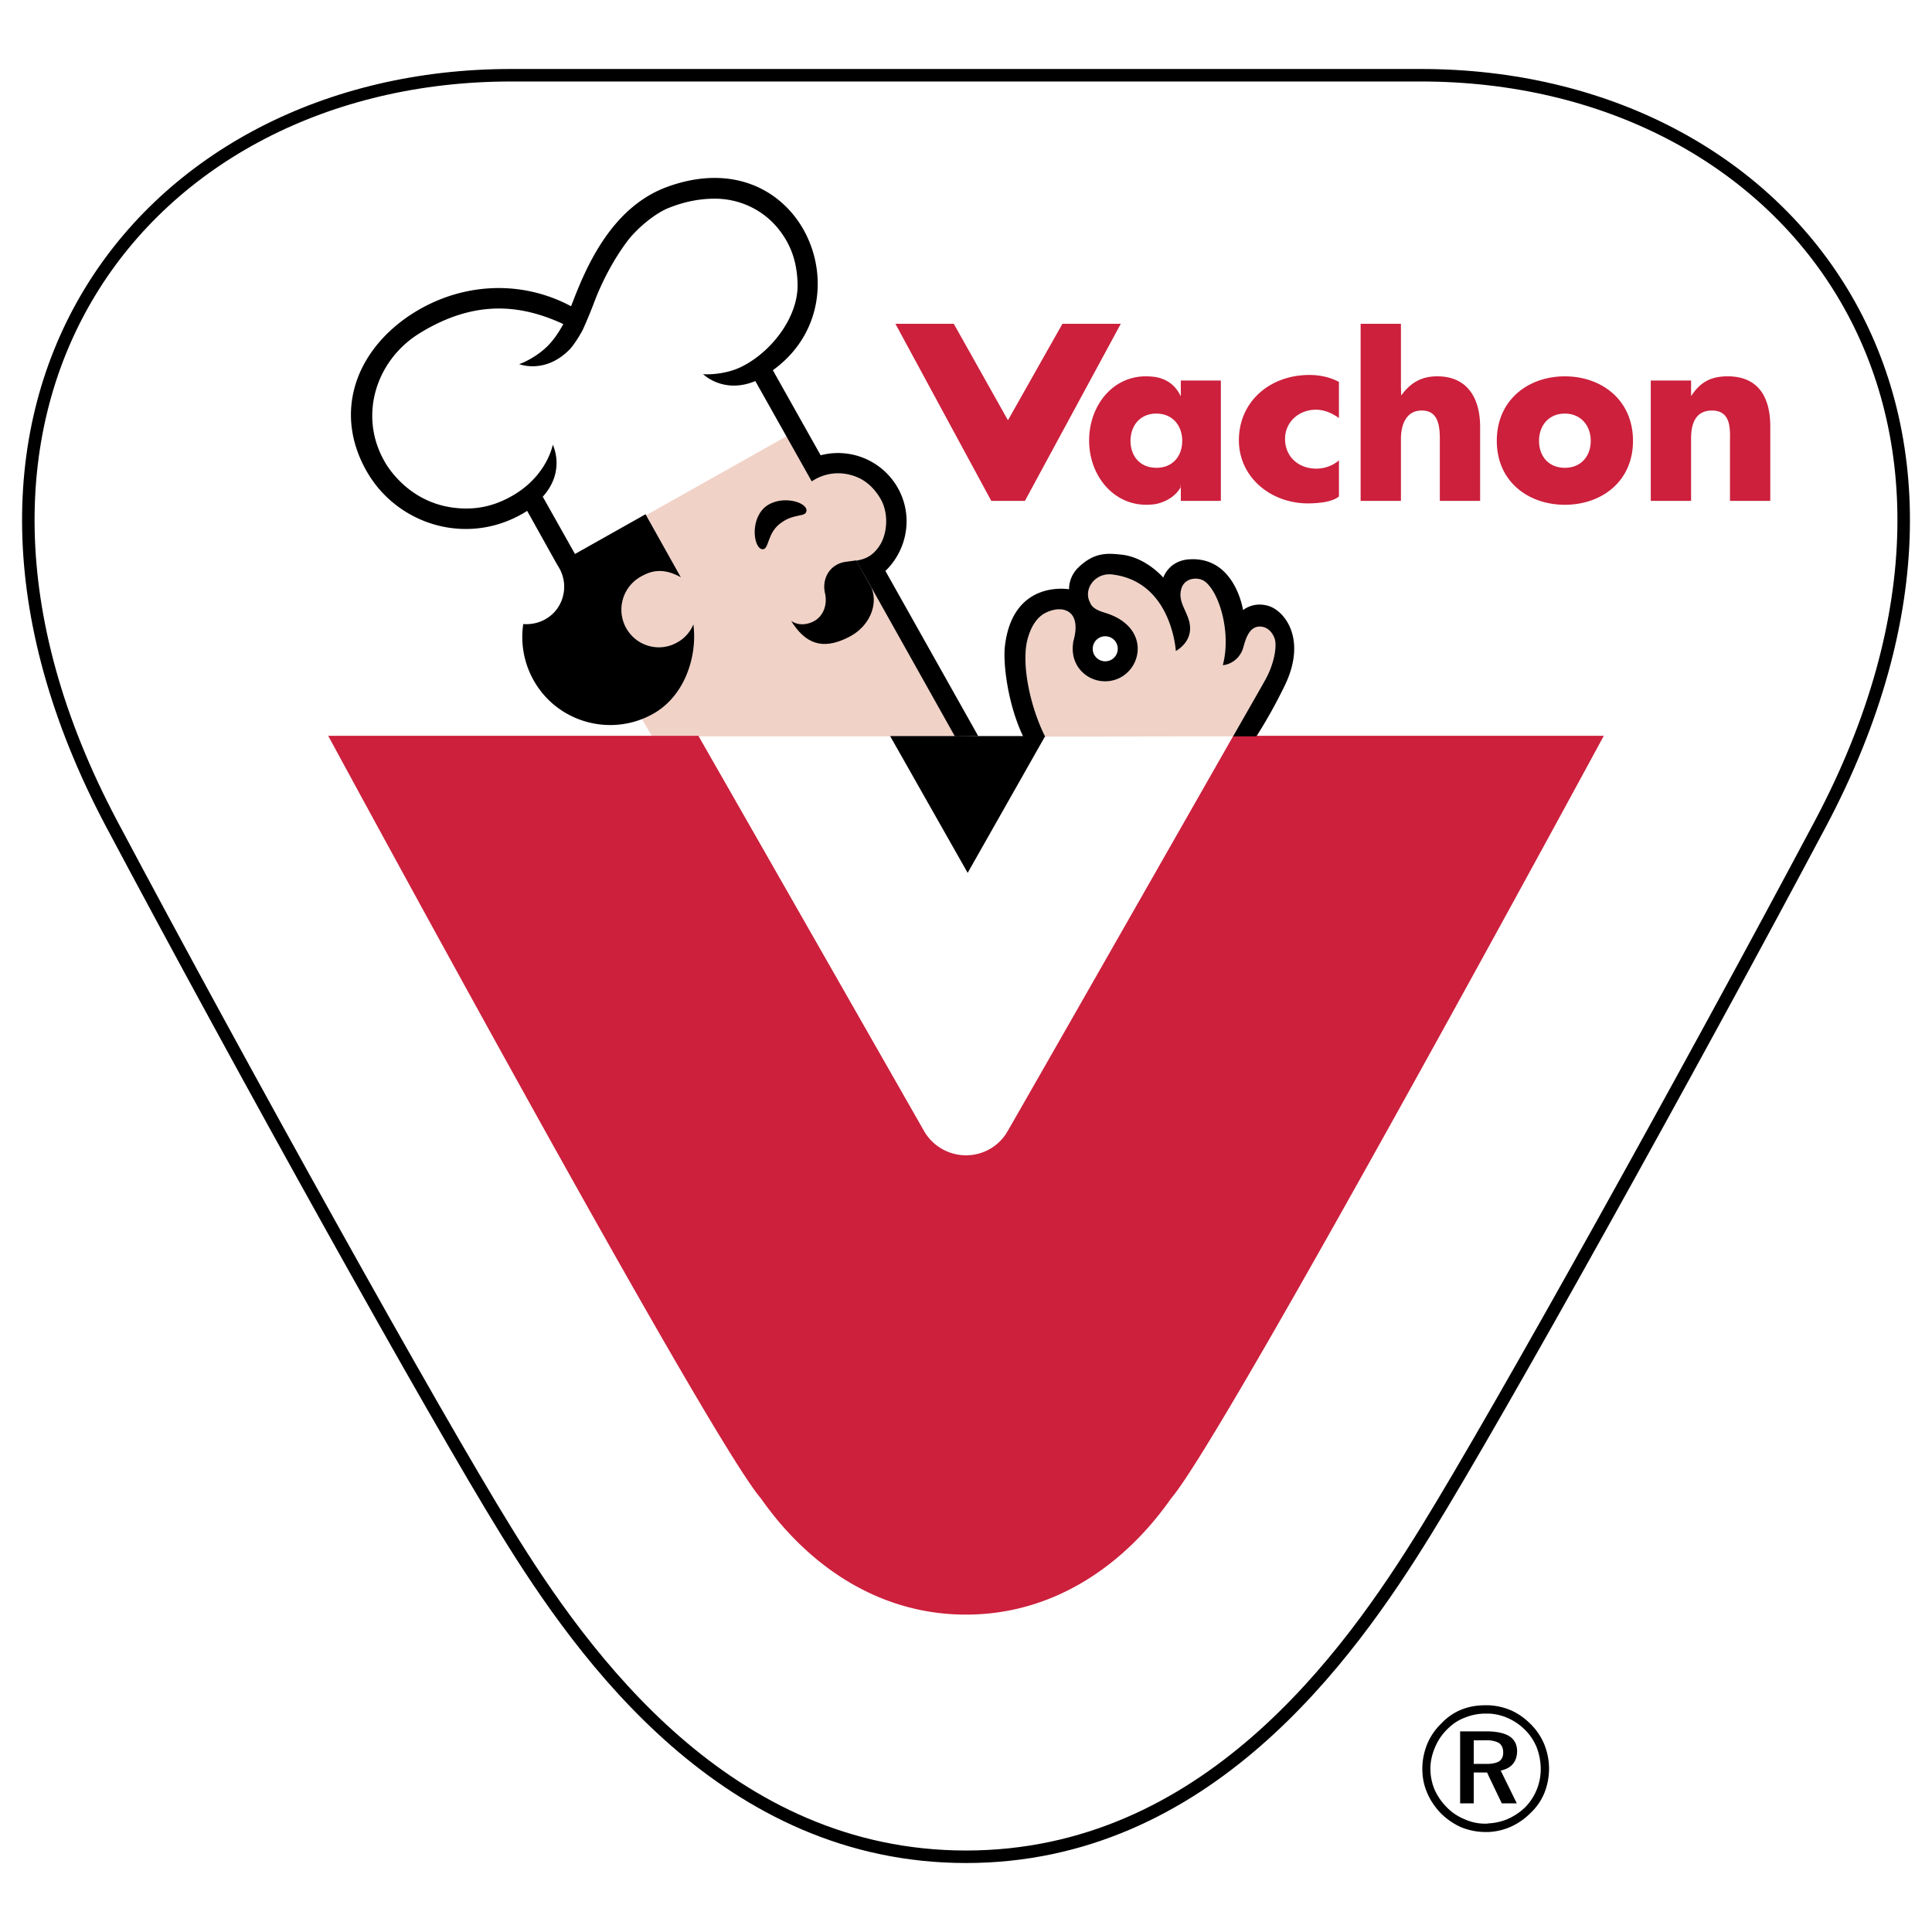
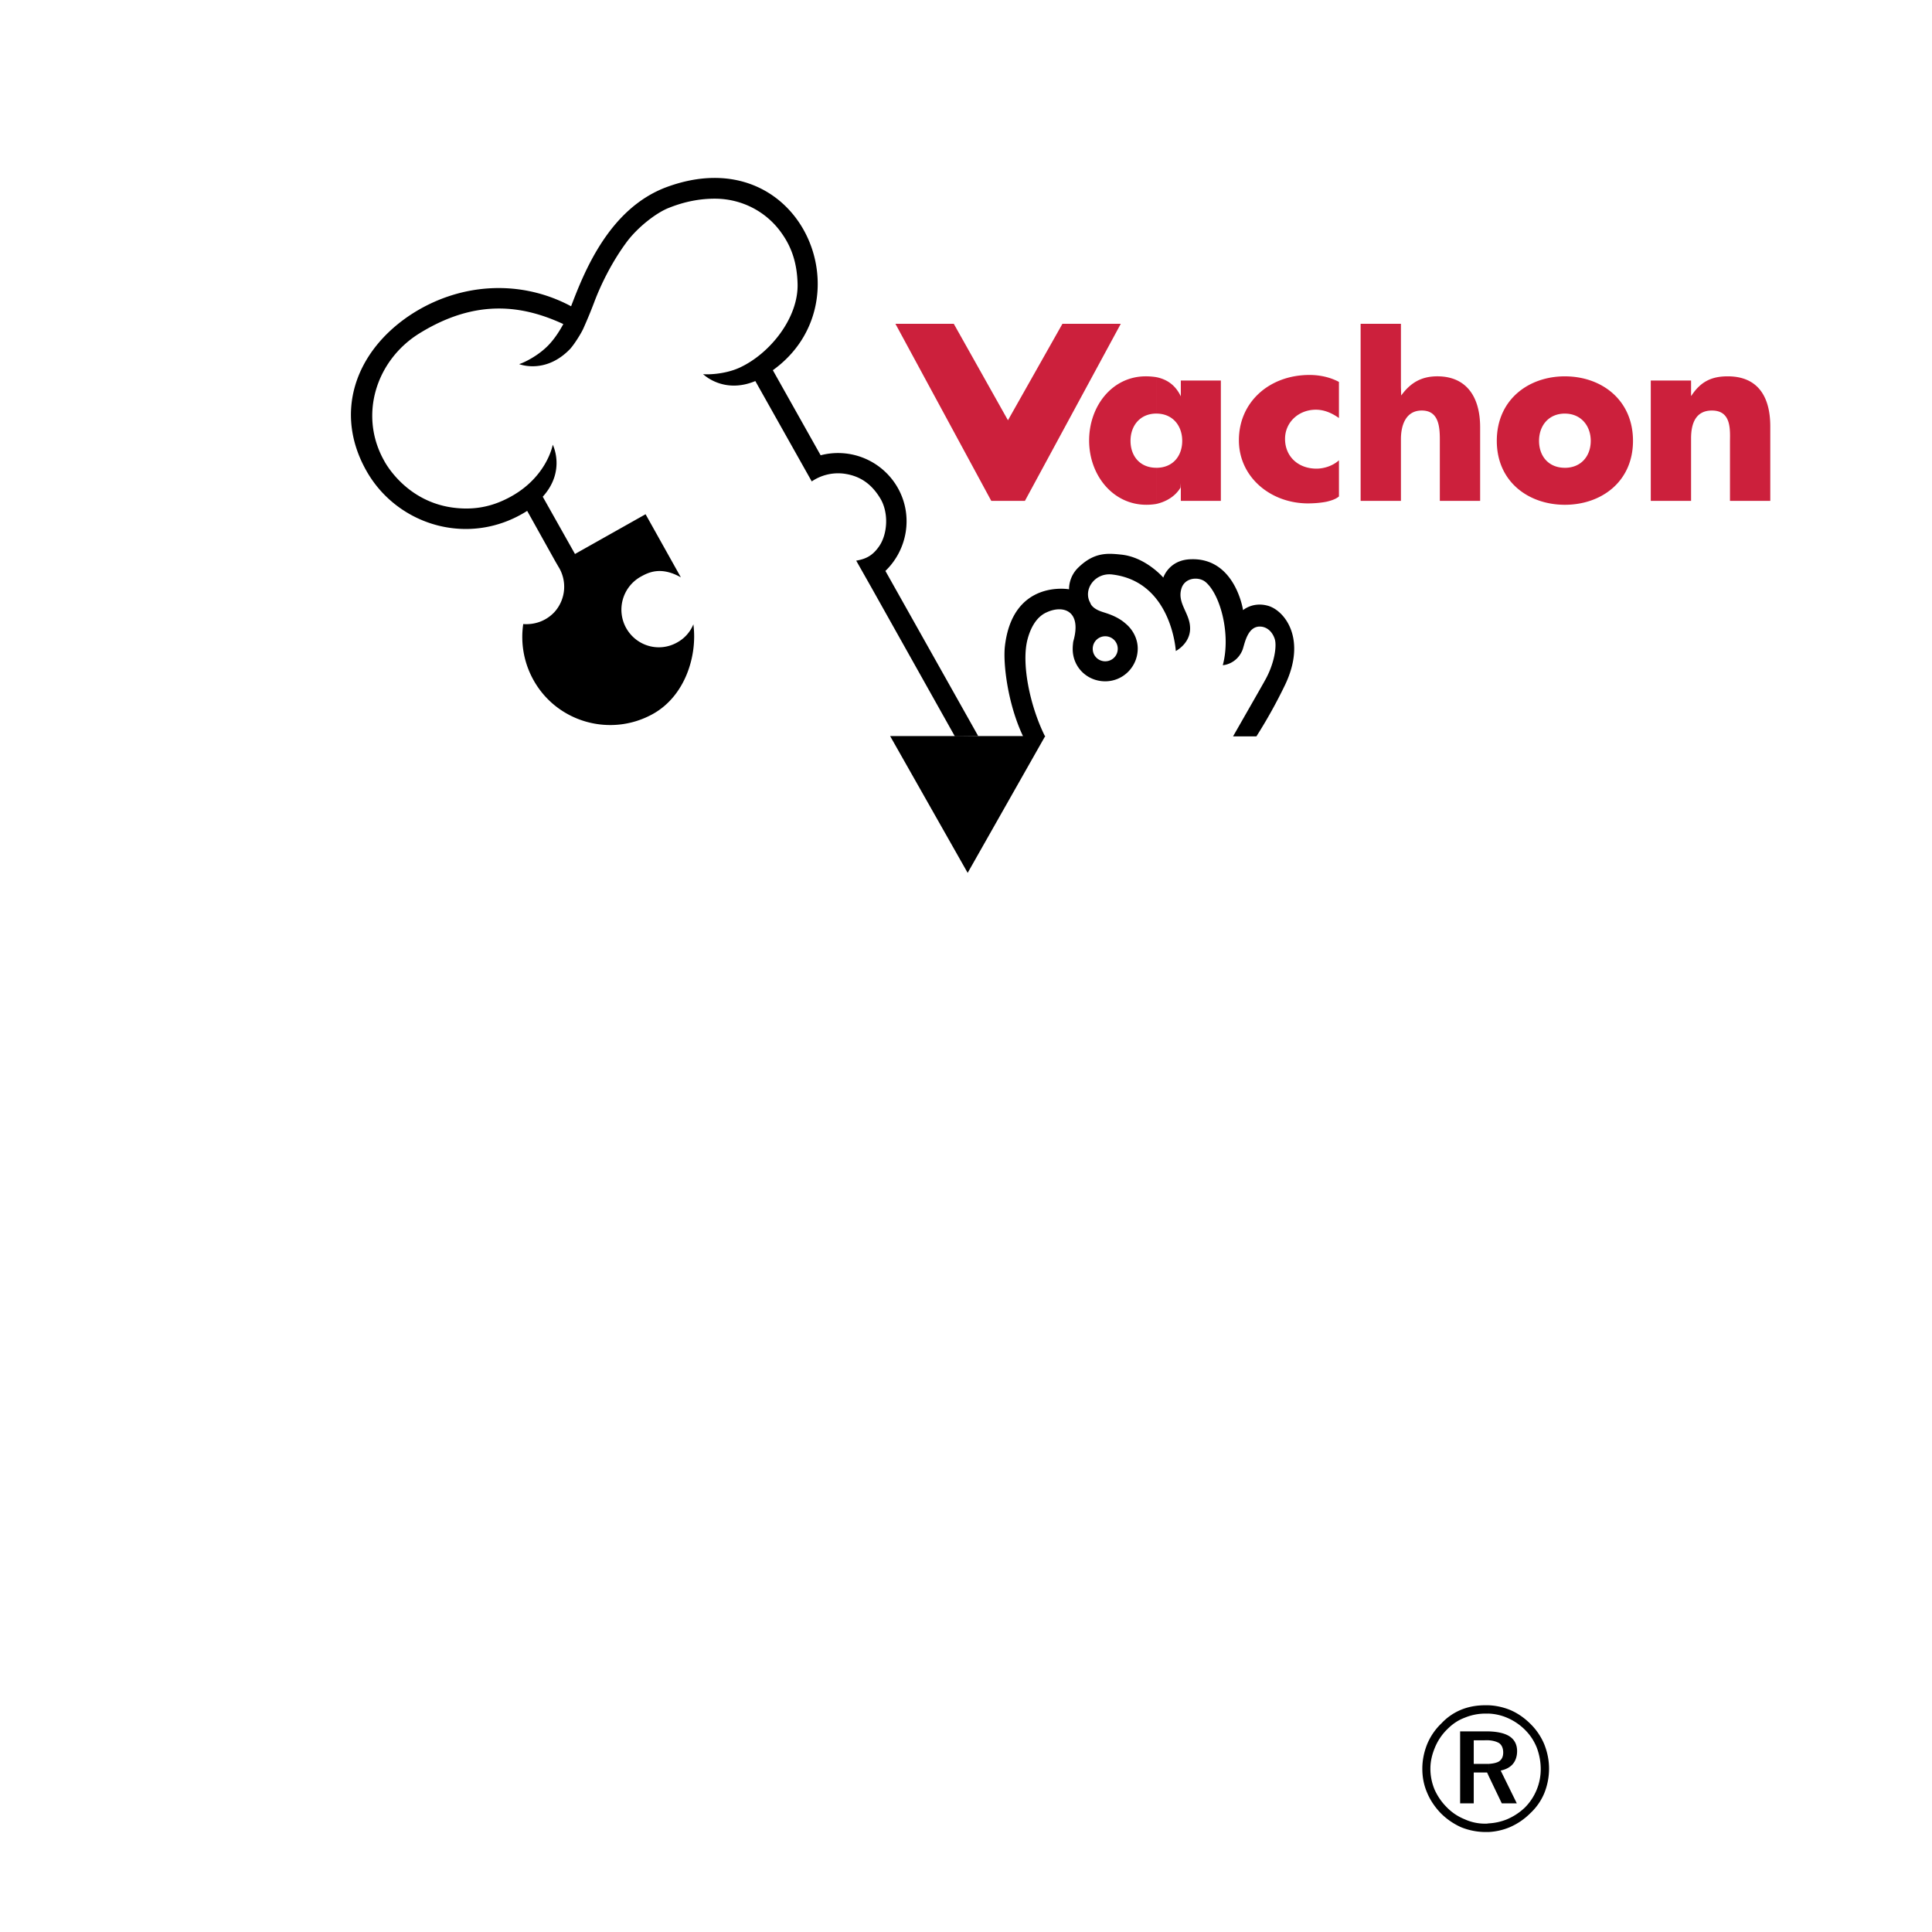
<svg xmlns="http://www.w3.org/2000/svg" width="2500" height="2500" viewBox="0 0 192.756 192.756">
  <g fill-rule="evenodd" clip-rule="evenodd">
    <path fill="#fff" d="M0 0h192.756v192.756H0V0z" />
-     <path d="M96.378 185.25c23.845 0 38.097-19.861 45.888-32.51 7.238-11.705 26.314-46.016 39.346-70.536 22.209-41.856-3.105-74.697-39.844-74.697H50.989c-36.738 0-62.053 32.841-39.844 74.697 13.032 24.52 32.108 58.831 39.345 70.536 7.791 12.649 22.043 32.51 45.888 32.51z" fill="#fff" stroke="#000" stroke-width="1.248" stroke-miterlimit="2.613" />
    <path d="M121.805 49.973h-3.994v-1.775l-.027.444c-.527.887-1.441 1.414-2.412 1.636v-3.606c1.637 0 2.578-1.165 2.578-2.69 0-1.498-.941-2.718-2.578-2.718V37.63c.943.194 1.857.693 2.439 1.914v-1.581h3.994v12.01zm-6.434.305a6 6 0 0 1-.998.083c-3.355 0-5.711-2.968-5.711-6.408 0-3.439 2.301-6.407 5.656-6.407.359 0 .691.028 1.053.083v3.633c-1.635 0-2.578 1.22-2.578 2.718 0 1.525.943 2.69 2.578 2.69v3.608zM133.588 41.708c-.666-.472-1.441-.832-2.301-.832-1.721 0-3.078 1.248-3.078 2.912 0 1.748 1.303 2.968 3.133 2.968.805 0 1.664-.305 2.246-.832v3.606c-.332.278-.777.417-1.248.527-.693.139-1.441.167-1.885.167-3.744-.027-6.85-2.663-6.85-6.296 0-3.855 3.078-6.519 7.043-6.519 1.027 0 2.053.223 2.939.694v3.605h.001zM139.771 32.304V38.6l.027.86c.943-1.304 2.053-1.914 3.605-1.914 2.883 0 4.27 2.025 4.27 5.076v7.351h-4.021v-6.158c0-1.415-.193-2.857-1.801-2.857-1.582 0-2.08 1.442-2.08 2.857v6.158h-4.021V32.304h4.021zM162.924 43.982c0 4.077-3.162 6.38-6.795 6.38v-3.689c1.609 0 2.58-1.165 2.58-2.69 0-1.498-.971-2.718-2.58-2.718v-3.717c3.633-.001 6.795 2.329 6.795 6.434zm-6.795 6.38c-3.604 0-6.793-2.275-6.793-6.38s3.162-6.435 6.793-6.435v3.717c-1.635 0-2.578 1.22-2.578 2.718 0 1.525.943 2.69 2.578 2.69v3.69zM168.719 39.488h.027c.943-1.442 2.051-1.941 3.631-1.941 3.023 0 4.244 2.052 4.244 4.993v7.434H172.6v-5.853c0-1.165.193-3.162-1.803-3.162-1.607 0-2.078 1.276-2.078 2.773v6.241h-4.021v-12.01h4.021v1.525zM102.256 49.973l9.566-17.669H106l-5.436 9.625-5.406-9.625h-5.823L98.9 49.973h3.356z" fill="#cc203c" />
-     <path d="M64.048 71.748a13.81 13.81 0 0 0 1.109-.527c3.216-1.803 4.436-5.825 4.02-8.932a3.621 3.621 0 0 1-1.608 1.803c-1.802 1.026-4.076.389-5.102-1.442a3.772 3.772 0 0 1 1.442-5.104c.749-.416 1.997-1.082 4.021.055l-3.438-6.213 14.002-7.877 2.496 4.521a4.681 4.681 0 0 1 3.188-.777c1.691.222 2.8 1.082 3.632 2.441.888 1.442.749 3.606-.11 4.826-.638.916-1.303 1.249-2.274 1.415l1.553 2.746 8.291 14.784H65.046l-.998-1.719zM123.023 73.467c1.775-3.106 2.967-5.187 3.162-5.547.969-1.692 1.219-3.467.998-4.161-.168-.527-.555-1.082-1.221-1.22-1.498-.278-1.775 1.72-1.996 2.302-.471 1.165-1.498 1.498-1.969 1.525.832-3.079-.25-7.101-1.746-8.321-.666-.527-2.053-.444-2.385.693-.416 1.387.748 2.358.859 3.717.166 1.692-1.414 2.497-1.414 2.497s-.389-6.879-6.295-7.628c-1.773-.25-3.021 1.525-2.219 2.857-.027-.028.111.499 1.082.832.361.139 1.498.388 2.412 1.193.805.666 1.221 1.608 1.221 2.496 0 1.803-1.441 3.273-3.244 3.273s-3.271-1.415-3.244-3.273c0-.222.027-.472.055-.693.889-3.079-.998-3.689-2.662-2.912-.941.416-1.553 1.415-1.885 2.635-.666 2.413.223 6.74 1.746 9.764l18.745-.029z" fill="#f1d2c7" />
-     <path d="M110.27 65.978c.693 0 1.248-.555 1.248-1.248 0-.694-.555-1.249-1.248-1.249s-1.248.555-1.248 1.249a1.242 1.242 0 0 0 1.248 1.248z" fill="#fff" />
+     <path d="M110.27 65.978c.693 0 1.248-.555 1.248-1.248 0-.694-.555-1.249-1.248-1.249s-1.248.555-1.248 1.249a1.242 1.242 0 0 0 1.248 1.248" fill="#fff" />
    <path d="M88.809 73.439l7.735 13.647 7.735-13.647h-15.47z" />
-     <path d="M160.012 73.411s-37.848 69.927-43.172 76.085c-4.74 6.768-11.811 11.594-20.462 11.594s-15.721-4.826-20.462-11.594c-5.324-6.158-43.171-76.085-43.171-76.085h36.933c6.793 11.872 22.015 38.556 22.569 39.526a4.844 4.844 0 0 0 4.131 2.33c1.72 0 3.272-.916 4.104-2.33.582-.971 15.805-27.655 22.568-39.526h36.962z" fill="#cc203c" />
-     <path d="M85.426 55.909c-.305.055-.638.083-1.026.139-.25.028-.638.138-.887.277-1.082.583-1.469 1.803-1.192 2.912.25 1.137-.194 2.386-1.358 2.857-.61.25-1.359.305-2.024-.139 1.386 2.219 3.05 2.94 5.629 1.665 2.163-1.026 3.078-3.273 2.384-4.965l-1.526-2.746zM77.746 52.303c-1.192.971-1.026 2.469-1.636 2.496-.888.028-1.331-2.801.166-4.161 1.525-1.332 4.242-.583 4.187.305-.028.723-1.303.195-2.717 1.36z" />
    <path d="M55.397 55.992l-2.8-5.021c-5.768 3.662-12.977 1.47-16.054-4.022-3.216-5.714-1.165-11.788 4.326-15.478 4.88-3.245 10.98-3.661 16.109-.915 1.275-3.329 3.743-9.708 9.482-11.872 13.42-4.992 20.213 11.373 10.647 18.252l4.769 8.487a6.85 6.85 0 0 1 7.708 3.272c1.553 2.774.943 6.158-1.247 8.267l9.26 16.476-2.329.028-8.291-14.784-1.553-2.746c.971-.167 1.636-.5 2.274-1.415.859-1.22.998-3.384.11-4.826-.832-1.359-1.94-2.219-3.632-2.441a4.681 4.681 0 0 0-3.188.777l-5.629-10.013c-3.188 1.331-5.213-.694-5.213-.694.305.056 2.107.056 3.633-.638 3.022-1.387 5.906-4.965 5.795-8.404-.056-1.97-.555-3.551-1.553-4.965-1.469-2.136-3.937-3.495-6.709-3.495-1.387 0-2.912.249-4.575.915-1.22.472-3.022 1.858-4.131 3.301-1.525 2.025-2.662 4.355-3.327 6.13a46.032 46.032 0 0 1-1.054 2.552c-.194.472-.943 1.665-1.358 2.108-2.468 2.552-5.074 1.498-5.074 1.498.333-.083 1.968-.805 3.078-2.053.499-.555.943-1.221 1.331-1.942-3.965-1.831-8.623-2.607-14.335.916-4.325 2.663-6.1 8.154-3.549 12.704 0 0 2.024 4.021 6.821 4.687 1.83.25 3.549.028 5.269-.804 4.131-1.969 4.741-5.464 4.741-5.464s1.331 2.607-.998 5.187l3.216 5.714 7.043-3.966 3.521 6.296c-2.024-1.137-3.272-.471-4.021-.055a3.772 3.772 0 0 0-1.442 5.104c1.026 1.831 3.3 2.469 5.102 1.442a3.616 3.616 0 0 0 1.608-1.803c.416 3.107-.804 7.129-4.02 8.932-4.215 2.357-9.566.86-11.923-3.356a8.807 8.807 0 0 1-1.026-5.631v.028c1.137.083 2.273-.305 3.105-1.193a3.77 3.77 0 0 0 .389-4.549l-.306-.528zM148.506 175.984c.471-.027.83-.111 1.053-.25.277-.193.416-.471.416-.887s-.139-.75-.416-.943c-.25-.139-.582-.25-1.053-.277v-.887c.941.027 1.635.193 2.105.498.5.334.75.832.75 1.471 0 .498-.139.943-.416 1.275-.277.334-.693.555-1.221.666l1.609 3.273h-1.498l-1.33-2.773v-1.166h.001zm0 6.797a6.265 6.265 0 0 0 2.105-.473 6.578 6.578 0 0 0 2.08-1.414 5.744 5.744 0 0 0 1.387-1.998 6.58 6.58 0 0 0 .471-2.439c0-.832-.166-1.637-.471-2.414a6.197 6.197 0 0 0-1.359-2.025c-.609-.609-1.275-1.082-2.051-1.414a6.448 6.448 0 0 0-2.162-.471v.832a5.169 5.169 0 0 1 1.857.416 5.616 5.616 0 0 1 1.803 1.221c.498.498.887 1.08 1.164 1.773.248.666.389 1.389.389 2.137a5.4 5.4 0 0 1-.416 2.08 5.384 5.384 0 0 1-1.166 1.748 5.933 5.933 0 0 1-1.83 1.191 5.634 5.634 0 0 1-1.801.389v.861zm-.361-9.154h-1.109v2.357h1.471v1.166l-.139-.307h-1.332v3.08h-1.359v-7.184h2.83v.887l-.362.001zm.361-3.494h-.305c-.861 0-1.664.139-2.414.443a5.594 5.594 0 0 0-1.969 1.359 6.098 6.098 0 0 0-1.441 2.107c-.305.777-.471 1.582-.471 2.414s.139 1.607.471 2.385c.305.748.777 1.441 1.359 2.053a6.796 6.796 0 0 0 2.051 1.414 6.567 6.567 0 0 0 2.414.473h.305v-.861c-.111.027-.223.027-.334.027a4.865 4.865 0 0 1-2.051-.443 5.16 5.16 0 0 1-1.775-1.191 5.88 5.88 0 0 1-1.221-1.775 5.399 5.399 0 0 1-.414-2.08c0-.723.166-1.416.443-2.082a5.441 5.441 0 0 1 1.248-1.857c.498-.5 1.053-.889 1.719-1.137a5.382 5.382 0 0 1 2.105-.416h.279v-.833h.001zM123.023 73.467c1.775-3.106 2.967-5.187 3.162-5.547.969-1.692 1.219-3.467.998-4.161-.168-.527-.555-1.082-1.221-1.22-1.498-.278-1.775 1.72-1.996 2.302-.471 1.165-1.498 1.498-1.969 1.525.832-3.079-.25-7.101-1.746-8.321-.666-.527-2.053-.444-2.385.693-.416 1.387.748 2.358.859 3.717.166 1.692-1.414 2.497-1.414 2.497s-.389-6.879-6.295-7.628c-1.773-.25-3.021 1.525-2.219 2.857-.027-.028.111.499 1.082.832.361.139 1.498.388 2.412 1.193.805.666 1.221 1.608 1.221 2.496 0 1.803-1.441 3.273-3.244 3.273s-3.271-1.415-3.244-3.273c0-.222.027-.472.055-.693.889-3.079-.998-3.689-2.662-2.912-.941.416-1.553 1.415-1.885 2.635-.666 2.413.223 6.74 1.746 9.764h-2.189c-1.553-3.245-2.023-7.295-1.83-9.015.775-6.713 6.404-5.687 6.404-5.687s-.082-1.22.943-2.191c1.553-1.498 2.855-1.415 4.188-1.276 2.494.222 4.27 2.302 4.27 2.302s.555-1.775 2.744-1.831c4.438-.167 5.213 5.076 5.213 5.076s.998-.887 2.551-.416c1.664.527 3.799 3.356 1.637 7.877a49.997 49.997 0 0 1-2.855 5.131h-2.331v.001z" />
    <path d="M110.27 65.978c.693 0 1.248-.555 1.248-1.248 0-.694-.555-1.249-1.248-1.249s-1.248.555-1.248 1.249a1.242 1.242 0 0 0 1.248 1.248z" fill="#fff" />
  </g>
</svg>